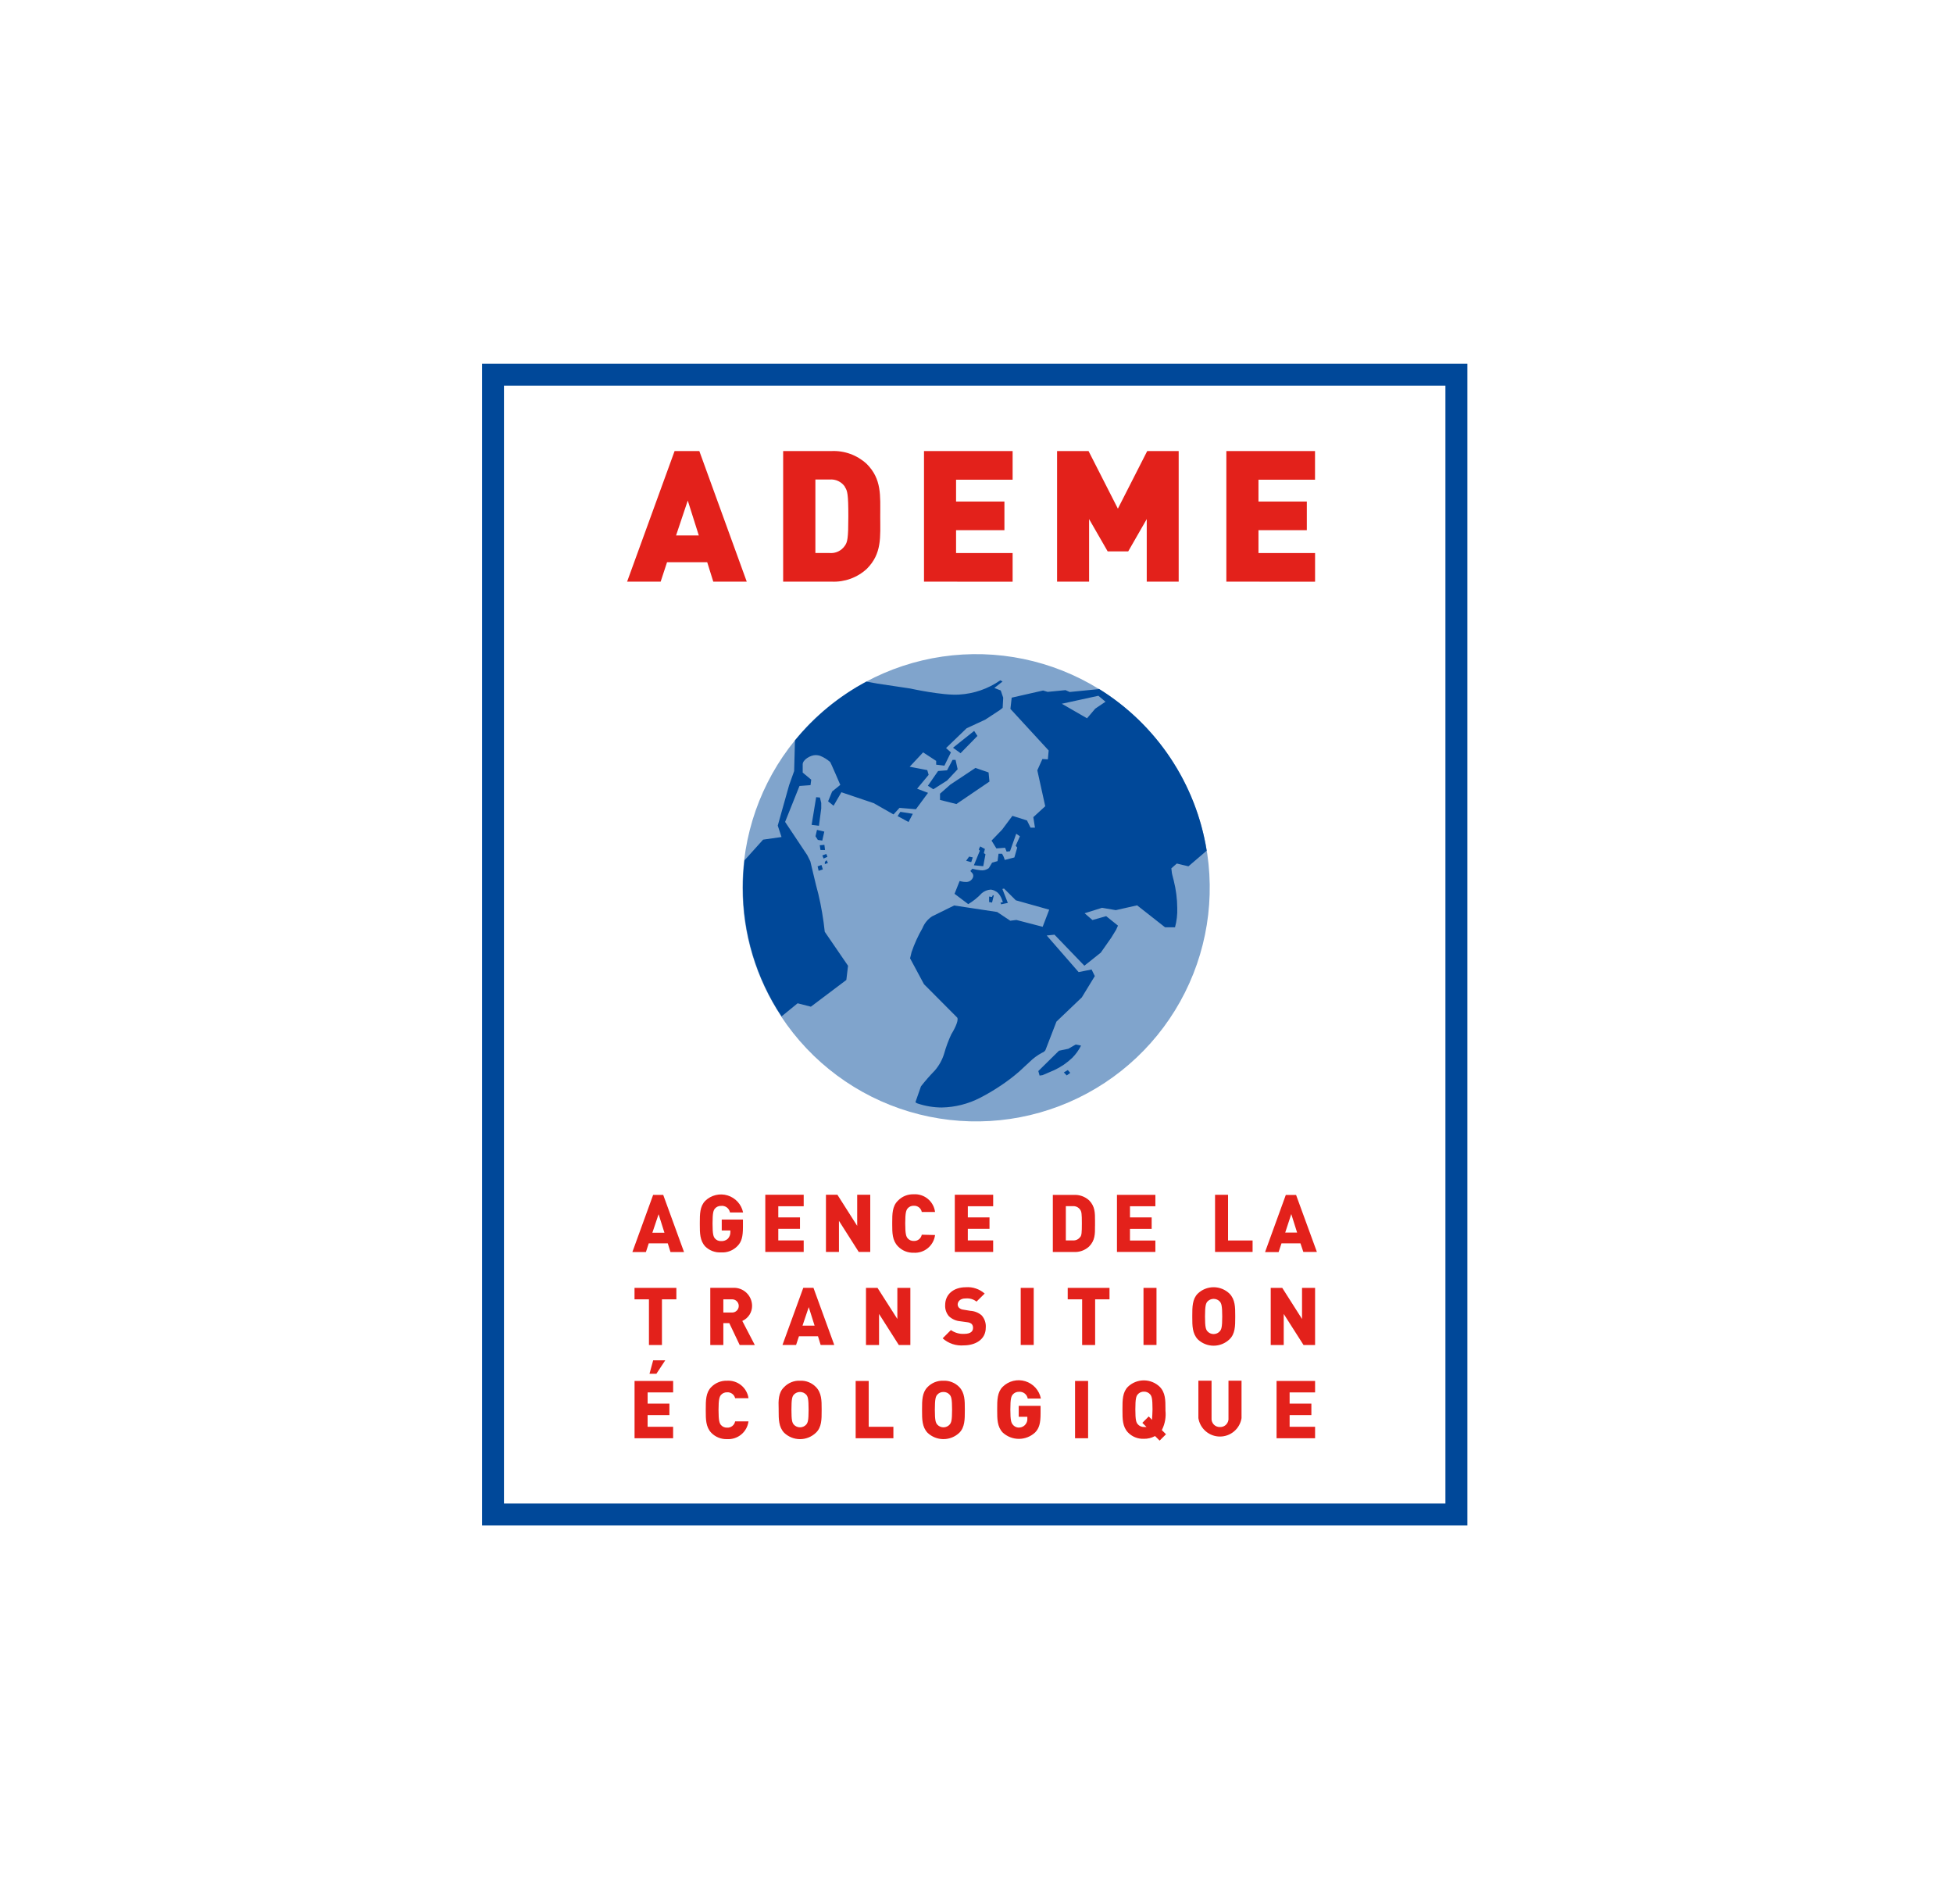
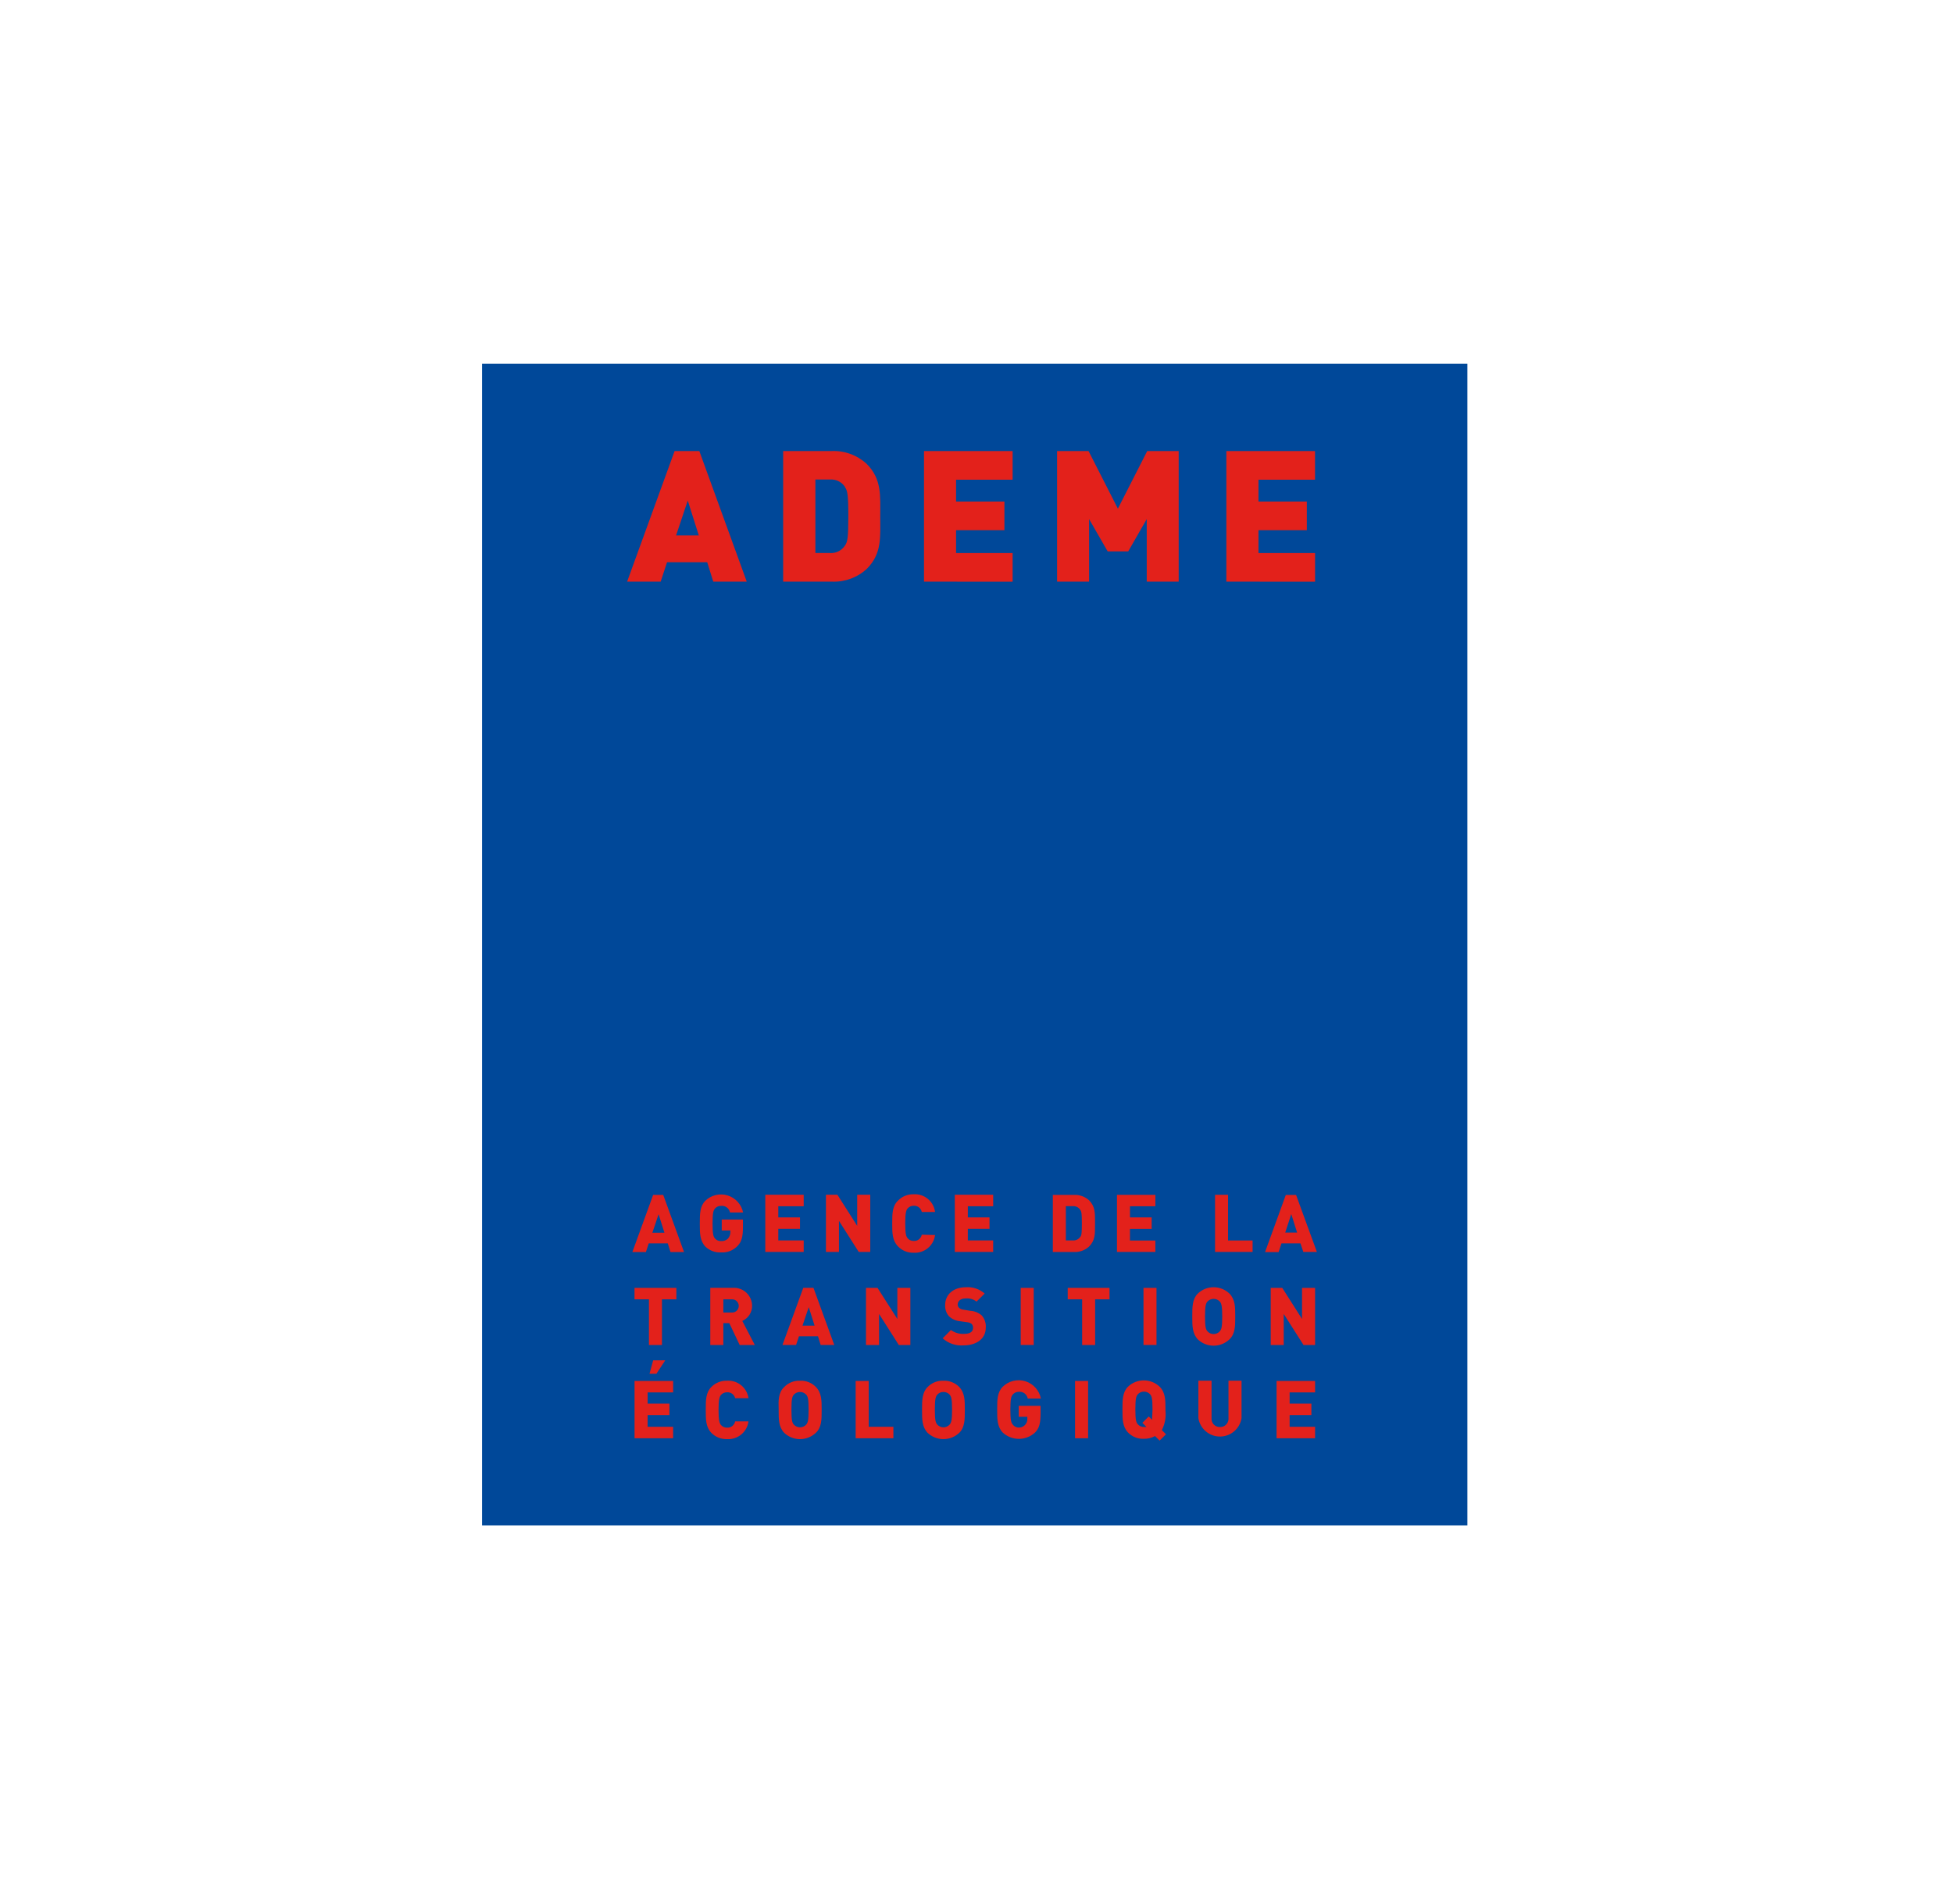
<svg xmlns="http://www.w3.org/2000/svg" width="158" height="154" fill="none">
  <path fill="#fff" d="M0 0h158v154H0z" />
  <path d="M118.713 123.395H39V29.428h79.713v93.967Z" fill="#004899" />
-   <path d="M116.936 31.2H40.772v90.423h76.164V31.2Z" fill="#fff" />
-   <path d="M63.199 82.228c2.447 3.706 6.12 6.431 10.376 7.699 4.256 1.268 8.822.997 12.898-.766 4.076-1.763 7.401-4.904 9.391-8.874 1.991-3.969 2.521-8.513 1.496-12.834-1.025-4.321-3.538-8.143-7.099-10.796-3.561-2.653-7.942-3.967-12.376-3.712-4.433.255-8.635 2.063-11.868 5.107-3.233 3.044-5.292 7.129-5.814 11.539-.088.733-.133 1.471-.133 2.21-.005 3.704 1.083 7.326 3.129 10.413" fill="#80A4CC" />
-   <path d="m72.839 65.671 1.008.159-.345.663-.884-.477.221-.345Zm4.053-2.21-.844.743v.504l1.326.332 2.674-1.817-.071-.738-1.061-.367-2.024 1.344Zm.415-1.993h-.243l-.446.844-.725.057-.827 1.193.442.283 1.114-.707.853-.91-.168-.76Zm1.503-2.343-1.71 1.361.61.442 1.366-1.397-.265-.407ZM65.661 66.723l.592.075.186-1.401v-.442l-.106-.442-.305-.027-.367 2.236Zm.314.924.19.296.358.053.164-.725-.592-.141-.119.517Zm.345.725.057.385h.367l-.049-.415-.376.031Zm.208.827.102.248.309-.137s-.084-.23-.093-.23l-.318.119Zm.186.707.265-.097-.102-.225s-.15.128-.146.146v.177h-.018Zm12.557-1.092s-.482 1.171-.482 1.18c0 .009.756.071.756.075l.181-.964-.133-.097.088-.332-.38-.208-.119.247.088.097Zm-1.109.813.411.115.124-.385-.292-.066-.243.336Zm8.867 14.864-.597.345-.76.159-1.671 1.644.102.367.243-.035.955-.411c.528-.247 1.014-.579 1.437-.981.293-.291.536-.629.72-.999l-.429-.088Zm-.442 2.294-.203-.225-.318.19s.239.243.234.243l.287-.208Zm-6.334-14.228-.234-.031v.442l.239.044.141-.575-.075-.031-.071.15Zm-14.108-2.475.084.358.34-.111-.111-.362-.314.115Zm-2.944 12.159 1.326-1.083 1.074.274 2.869-2.161.137-1.149-1.883-2.749c-.108-1.025-.28-2.042-.517-3.045-.195-.672-.632-2.625-.65-2.652l-.247-.499-1.794-2.692 1.163-2.908.893-.066.057-.442-.69-.575v-.667c0-.371.628-.747 1.048-.747.118.001.236.019.349.053.3.121.578.291.822.504.044.031.822 1.852.822 1.852l-.658.535-.327.795.442.358.632-1.092 2.617.884 1.6.91.486-.53 1.326.111.981-1.326-.884-.336.933-1.123-.111-.38-1.423-.274 1.087-1.162 1.056.69v.305l.667.08.526-1.074-.393-.349 1.662-1.6 1.516-.703 1.171-.769.23-.181.044-.822-.199-.583-.517-.203.663-.522-.181-.097c-.984.687-2.139 1.086-3.337 1.154-1.326.088-3.951-.491-3.951-.491l-2.625-.393-.919-.164c-2.223 1.186-4.189 2.803-5.781 4.756l-.066 2.479-.407 1.14-.919 3.271.305.924-1.49.212-1.507 1.675c-.085.734-.127 1.472-.128 2.21-.005 3.703 1.083 7.326 3.129 10.413l-.026.026ZM88.905 55.722c2.307 1.429 4.279 3.338 5.784 5.597 1.504 2.259 2.504 4.815 2.933 7.495l-1.476 1.264-.941-.225-.442.389.031.261c0 .124.071.367.164.734.182.723.277 1.465.283 2.21.018.528-.043 1.055-.181 1.565h-.804l-2.263-1.777-1.724.389-1.114-.19-1.41.442.636.548 1.109-.314.955.765-.15.336-.393.641-.849 1.211-1.326 1.056-2.418-2.51-.628.066 2.581 2.961 1.048-.212.261.535-1.052 1.724-2.051 1.958-.893 2.312c-.065.095-.157.166-.265.203-.379.201-.726.457-1.03.76-.495.464-.769.72-.831.769-.465.404-.955.777-1.467 1.118-.544.367-1.109.702-1.693 1.003-.958.493-2.017.761-3.094.782-.675-.002-1.345-.114-1.984-.332-.088-.031-.146-.075-.146-.115l.442-1.264c.346-.443.716-.867 1.109-1.268.355-.406.619-.884.773-1.401.148-.527.339-1.042.57-1.538.411-.663.606-1.229.469-1.366l-2.679-2.692-1.123-2.091.119-.495c.23-.676.526-1.327.884-1.945.154-.388.422-.719.769-.95l1.794-.884 3.478.526 1.061.707.495-.062 2.126.552.53-1.383-2.701-.76-.955-.95-.133.035.442 1.127-.539.111-.057-.133.19-.035s-.164-.694-.583-.884c-.121-.078-.259-.125-.402-.137-.264.019-.514.121-.716.292-.322.345-.691.642-1.096.884l-1.109-.835.411-1.034.172.04c.103.025.208.037.314.035.132.012.264-.021.374-.094.11-.073.192-.182.232-.308.018-.066.016-.136-.005-.201-.021-.065-.061-.123-.114-.166l-.106-.119c.057-.055.109-.116.155-.181.217.058.439.1.663.124.239.033.482-.029.676-.172l.265-.442.442-.128.08-.597h.279c.103.154.177.324.221.504l.782-.203.23-.8-.124-.141.34-.769-.296-.208-.504 1.414-.274.035-.124-.314-.703.053-.393-.632.853-.884.835-1.118 1.18.371.287.583h.358l-.133-.849.964-.884-.641-2.904.411-.915.442.027.066-.716-3.094-3.364.102-.91 2.542-.579.367.111 1.445-.141.336.15 2.334-.23.035-.022Zm-.044.561-2.961.645 2.042 1.176.667-.782.827-.557-.575-.482Z" fill="#004899" />
  <path d="m57.705 47.051-.491-1.573h-3.249l-.517 1.573h-2.714l3.841-10.563h2.002l3.836 10.563h-2.709Zm-2.064-6.559-.946 2.82h1.839l-.893-2.82Zm14.488 5.52c-.382.353-.831.626-1.319.804-.489.178-1.008.258-1.527.234h-3.925V36.487h3.912c.519-.024 1.039.056 1.527.234.488.178.937.452 1.319.804 1.233 1.233 1.096 2.581 1.096 4.243 0 1.662.15 3.01-1.083 4.243Zm-1.768-6.63c-.136-.202-.323-.363-.542-.467-.219-.104-.463-.147-.704-.125h-1.149v5.945h1.14c.242.022.485-.021.704-.125.219-.104.407-.266.542-.467.208-.296.279-.579.279-2.373s-.071-2.077-.279-2.373l.009-.013Zm6.392 7.669V36.487h7.169v2.316h-4.575v1.768h3.912v2.316h-3.912v1.852h4.575v2.316l-7.169-.004Zm18.02 0v-5.061L91.274 44.602h-1.662l-1.503-2.612v5.061h-2.59V36.487h2.546l2.373 4.659 2.373-4.659h2.546v10.563h-2.586Zm6.44 0V36.487h7.174v2.316h-4.575v1.768h3.912v2.316h-3.912v1.852h4.579v2.316l-7.178-.004ZM52.839 96.659l-1.68 4.623h1.096l.23-.707h1.538l.221.707h1.096l-1.684-4.623h-.818Zm-.062 3.059.504-1.498.473 1.498h-.977Zm5.56 1.592c.245.015.491-.023.72-.112.229-.09.436-.228.606-.405.336-.34.442-.76.442-1.534v-.606h-1.715v.884h.698v.119c.006.198-.064.391-.195.539-.074.07-.162.124-.258.158-.096.034-.198.048-.299.041-.095.005-.19-.013-.278-.051-.087-.038-.165-.097-.226-.17-.111-.145-.186-.309-.186-1.202 0-.893.075-1.052.186-1.198.061-.073.139-.132.226-.171.087-.039.182-.058.278-.055.165-.018.331.026.464.124.134.099.225.243.256.407h1.061c-.066-.32-.217-.617-.437-.859-.22-.242-.501-.42-.814-.517-.313-.096-.645-.106-.963-.03-.318.076-.61.236-.845.465-.442.442-.442 1.092-.442 1.768v.159c0 .663 0 1.291.442 1.768.168.164.368.291.588.373.22.082.455.118.689.104Zm6.383-2.833h-1.755v-.902h2.055v-.928h-3.107v4.623h3.107v-.928h-2.055v-.942h1.755v-.924Zm4.628-1.83v2.515l-1.6-2.515h-.928v4.623h1.052v-2.515l1.6 2.515h.933v-4.623h-1.056Zm5.225 3.231c-.029.148-.11.281-.228.373-.119.093-.267.14-.417.131-.095.005-.19-.013-.278-.051-.087-.038-.165-.096-.226-.17-.111-.146-.19-.318-.19-1.202 0-.884.08-1.056.19-1.202.061-.073.139-.131.226-.169.087-.038.182-.056.278-.052.15-.008.298.039.417.131.119.093.2.225.228.373h1.074c-.052-.413-.26-.792-.581-1.058-.321-.266-.731-.4-1.147-.374-.237-.008-.472.034-.692.122-.219.089-.417.224-.581.394-.464.442-.464 1.092-.464 1.768v.159c0 .663 0 1.29.464 1.768.164.171.362.305.581.395.219.088.455.13.692.122.416.026.826-.108 1.147-.374.321-.266.529-.644.581-1.058l-1.074-.026Zm5.48-1.401h-1.755v-.902h2.051v-.928H77.245v4.623h3.103v-.928h-2.051v-.942h1.755v-.924Zm8.536.686v-.402c0-.658 0-1.176-.477-1.662-.167-.152-.362-.269-.575-.345-.213-.076-.438-.109-.663-.097H85.175v4.619h1.697c.225.012.451-.02.663-.096s.407-.194.574-.346c.486-.495.482-1.017.477-1.671Zm-1.189.884c-.066.098-.157.177-.263.228-.107.052-.225.074-.343.064h-.566v-2.771h.557c.118-.01.236.012.343.063.106.051.197.13.263.229.106.15.133.314.133 1.092 0 .778-.022.964-.124 1.105v-.009Zm5.772-1.569h-1.755v-.902h2.055v-.924H90.364v4.619h3.107v-.924h-2.055v-.941h1.755v-.928Zm5.127 2.793h3.037v-.928h-1.985v-3.695h-1.052v4.623Zm7.143 0h1.096l-1.684-4.61h-.831l-1.679 4.623h1.096l.234-.707h1.534l.234.694Zm-1.467-1.565.49-1.498.473 1.498h-.963Zm-50.423 5.401h1.167v-.928h-3.386v.928h1.167v3.695h1.052v-3.695Zm6.554 1.72c.222-.109.408-.279.539-.489.13-.21.2-.453.199-.7 0-.2-.04-.399-.12-.583-.08-.184-.196-.35-.342-.487-.146-.137-.319-.243-.508-.31-.189-.068-.39-.096-.59-.083h-1.821v4.624h1.056v-1.768h.482l.84 1.768h1.224l-1.012-1.945.053-.027Zm-.884-.654h-.703v-1.069h.712c.142 0 .278.056.378.156s.157.236.157.378c0 .142-.056.278-.157.378-.1.101-.236.157-.378.157h-.009Zm5.764-1.999-1.684 4.624h1.101l.234-.707h1.538l.217.707h1.101l-1.684-4.624h-.822Zm-.062 3.059.504-1.498.473 1.498h-.977Zm6.192 1.569v-2.515l1.6 2.515h.933v-4.623h-1.052v2.515l-1.605-2.515h-.933v4.623h1.056Zm7.391-2.766-.561-.093c-.133-.01-.259-.064-.358-.154-.068-.07-.108-.163-.111-.261 0-.239.199-.495.628-.495h.04c.308-.026.614.066.857.256l.659-.65c-.206-.182-.447-.321-.709-.409-.261-.089-.537-.124-.812-.103-1.003 0-1.675.579-1.675 1.441-.02.332.091.659.309.91.253.234.577.375.919.402l.575.08c.127.011.247.06.345.141.076.088.114.203.106.319 0 .221-.124.481-.734.481-.377.016-.748-.093-1.056-.309l-.667.667c.232.208.505.366.8.464.296.098.609.134.919.107.884 0 1.768-.442 1.768-1.433.015-.18-.007-.362-.065-.534-.058-.172-.15-.33-.271-.464-.255-.217-.573-.344-.906-.363Zm5.122-1.857h-1.052v4.619h1.052v-4.619Zm4.968.928h1.163v-.928h-3.381v.928h1.167v3.695h1.052v-3.695Zm4.965-.928h-1.052v4.619h1.052v-4.619Zm6.369 2.233c0-.663 0-1.291-.464-1.768-.345-.332-.805-.518-1.284-.518-.479 0-.939.186-1.284.518-.442.442-.442 1.092-.442 1.768v.159c0 .663 0 1.291.442 1.768.345.332.805.517 1.284.517.479 0 .939-.185 1.284-.517.464-.442.464-1.092.464-1.768v-.159Zm-1.238 1.268c-.063.074-.141.133-.229.174-.088.04-.184.061-.281.061-.097 0-.193-.021-.281-.061-.088-.041-.166-.1-.229-.174-.115-.15-.186-.305-.186-1.189 0-.884.075-1.052.186-1.197.065-.072.144-.129.232-.168.088-.038.183-.059.279-.059.096 0 .191.021.279.059.088.039.167.096.231.168.111.145.186.309.186 1.197 0 .889-.071 1.039-.186 1.189Zm6.643-3.501v2.515l-1.6-2.515h-.933v4.623h1.052v-2.515l1.604 2.515h.933v-4.623h-1.056Zm-51.178 9.362h-1.764v-.906h2.064v-.929H51.336v4.637h3.12v-.928h-2.064v-.946h1.764v-.928Zm-1.056-2.413.716-1.087h-.977l-.296 1.087h.557Zm6.373 1.975h1.079c-.058-.41-.269-.784-.59-1.046-.321-.262-.729-.393-1.143-.368-.238-.008-.475.033-.696.123-.221.088-.42.223-.586.394-.442.442-.442 1.096-.442 1.768v.155c0 .667 0 1.299.442 1.767.166.172.365.306.586.395.221.089.458.131.696.123.417.024.828-.11 1.149-.377.322-.266.53-.645.583-1.06h-1.079c-.029.149-.11.283-.23.376-.119.094-.269.141-.42.132-.095.005-.19-.013-.278-.051-.087-.039-.165-.097-.226-.17-.111-.15-.19-.322-.19-1.206 0-.884.08-1.061.19-1.211.062-.072.14-.13.227-.168.087-.038.182-.056.277-.053.147-.01.293.033.412.12.119.088.203.214.238.357Zm5.247-1.414c-.239-.011-.477.03-.699.119-.222.089-.422.225-.587.398-.469.442-.469 1.096-.442 1.768v.155c0 .667 0 1.299.442 1.768.346.332.807.518 1.286.518.479 0 .94-.186 1.286-.518.469-.442.464-1.092.464-1.768v-.164c0-.663 0-1.295-.464-1.768-.166-.171-.366-.305-.588-.393-.222-.088-.46-.127-.698-.115Zm.513 3.536c-.064.074-.142.133-.231.173-.088.041-.185.062-.282.062-.097 0-.194-.021-.282-.062-.089-.04-.167-.099-.231-.173-.115-.151-.181-.305-.181-1.194 0-.888.066-1.052.181-1.202.064-.072.143-.13.232-.17.088-.04.184-.061.281-.061.097 0 .193.021.281.061.088.04.167.098.232.17.115.15.181.305.181 1.202 0 .898-.066 1.039-.181 1.194Zm3.991 1.118h3.05v-.928H70.28v-3.709h-1.056v4.637Zm7.098-4.654c-.239-.01-.477.032-.699.12-.222.09-.422.225-.588.397-.442.442-.442 1.096-.442 1.768v.155c0 .667 0 1.299.442 1.768.347.331.808.516 1.288.516s.941-.185 1.288-.516c.442-.442.442-1.096.442-1.768v-.155c0-.667 0-1.299-.442-1.768-.166-.172-.367-.308-.59-.397-.223-.089-.461-.13-.701-.12Zm.513 3.536c-.063.074-.141.133-.229.173-.088.041-.184.062-.281.062-.097 0-.193-.021-.281-.062-.088-.04-.166-.099-.23-.173-.115-.15-.186-.309-.186-1.193 0-.884.071-1.057.186-1.202.062-.075.14-.134.228-.174.088-.04.184-.059.281-.056.097-.003.194.016.283.056.089.04.167.099.23.174.115.15.186.305.186 1.202s-.071 1.038-.186 1.193Zm6.307-2.095h1.065c-.064-.326-.215-.628-.438-.875-.222-.247-.508-.428-.825-.525-.318-.097-.656-.106-.978-.026-.322.08-.617.246-.852.48-.442.442-.442 1.096-.442 1.768v.155c0 .667 0 1.299.442 1.768.356.332.825.517 1.313.517.487 0 .957-.185 1.313-.517.336-.345.442-.76.442-1.538v-.615h-1.768v.884h.698v.124c.009.101-.004.203-.039.298-.035.095-.091.182-.163.253-.072.071-.159.126-.255.16-.096.034-.198.046-.299.036-.086-.01-.169-.038-.243-.081-.075-.043-.139-.102-.19-.171-.111-.146-.186-.309-.186-1.207 0-.897.075-1.056.186-1.202.061-.074.138-.134.225-.173.087-.04.183-.06.279-.057.166-.017.332.03.465.131.133.101.223.248.251.413Zm4.888-1.424H86.973v4.637h1.056v-4.637Zm5.994 3.912c.227-.471.317-.996.261-1.516v-.155c0-.667 0-1.299-.464-1.768-.346-.332-.807-.517-1.286-.517-.479 0-.941.185-1.286.517-.442.442-.442 1.096-.442 1.768v.155c0 .667 0 1.299.442 1.768.166.172.366.308.587.397.222.089.46.13.699.12.308.008.613-.065.884-.212h.035l.358.358.517-.513-.34-.34.035-.062Zm-.822-.884v.119l-.27-.274-.517.517.336.336h-.102c-.035.005-.071.005-.106 0-.097.002-.193-.018-.281-.059-.088-.04-.165-.1-.227-.175-.115-.15-.186-.309-.186-1.193 0-.884.071-1.057.186-1.202.062-.075.14-.134.228-.174.088-.039.184-.059.281-.056.097-.003.194.016.283.056.088.04.167.099.23.174.111.145.181.309.181 1.202-.009.362-.022.588-.035.725v.004Zm4.812-.027v-3.019h-1.065v3.028c.066.415.279.794.599 1.066.32.274.727.423 1.147.423.421 0 .827-.149 1.147-.423.32-.272.532-.651.598-1.066v-3.028h-1.056v3.001c.011.097.001.195-.03.287-.03.093-.081.177-.147.248-.066.071-.147.127-.237.164-.09.036-.187.053-.284.048-.094.002-.187-.016-.273-.053-.086-.036-.164-.091-.227-.16-.064-.069-.112-.151-.141-.24s-.04-.183-.031-.276Zm8.076-1.166h-1.76v-.906h2.06v-.929h-3.116v4.637h3.116v-.928h-2.06v-.946h1.76v-.928Z" fill="#E3211B" />
</svg>